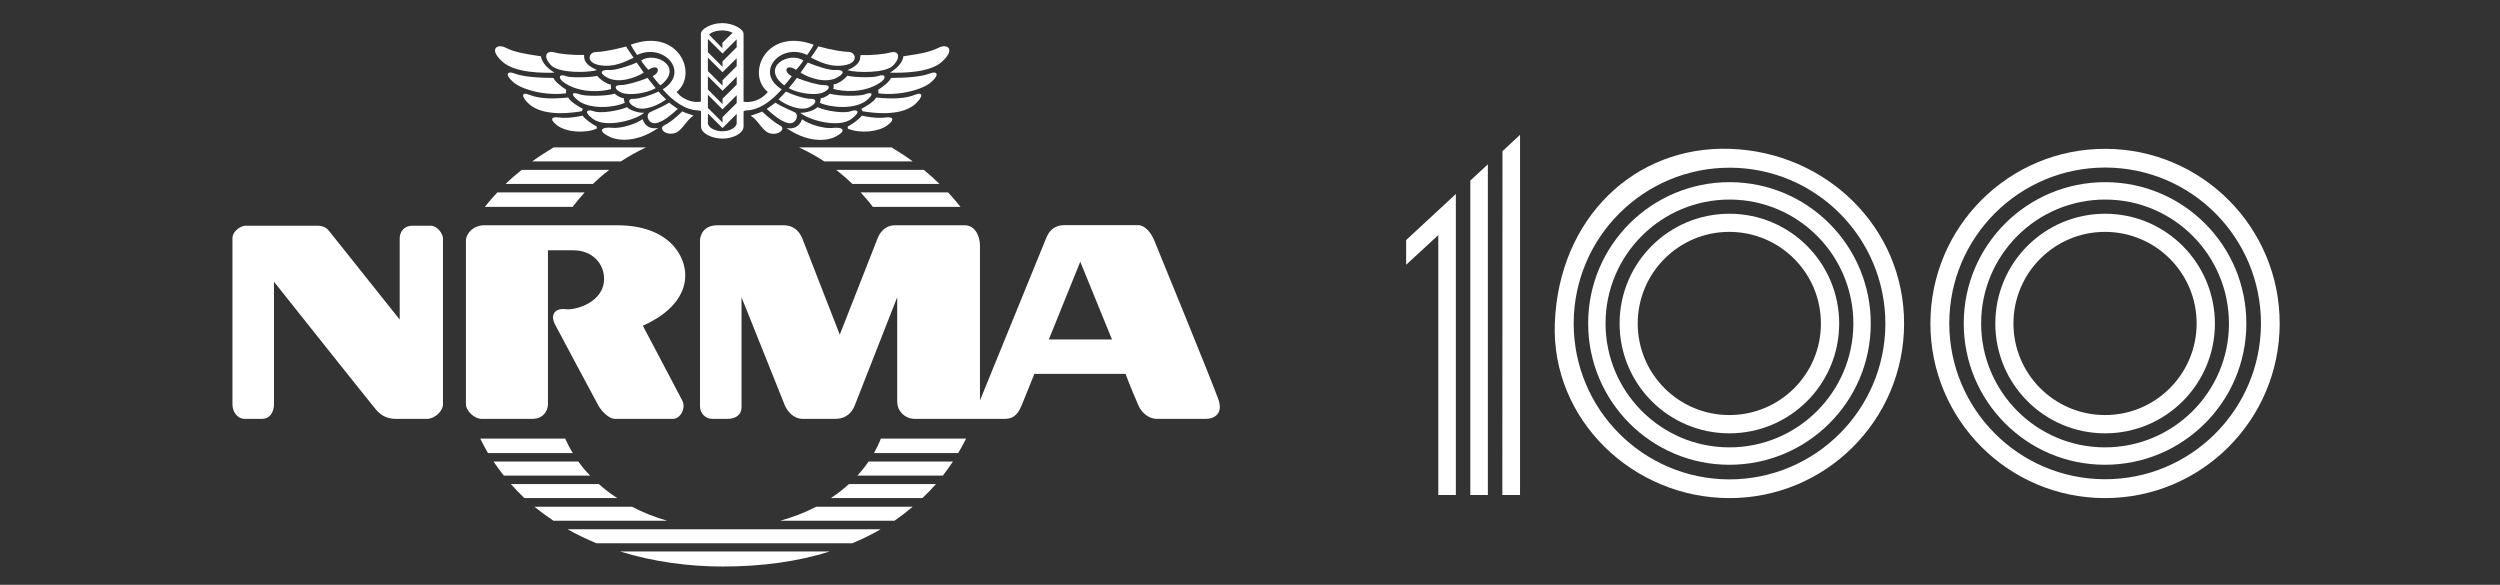
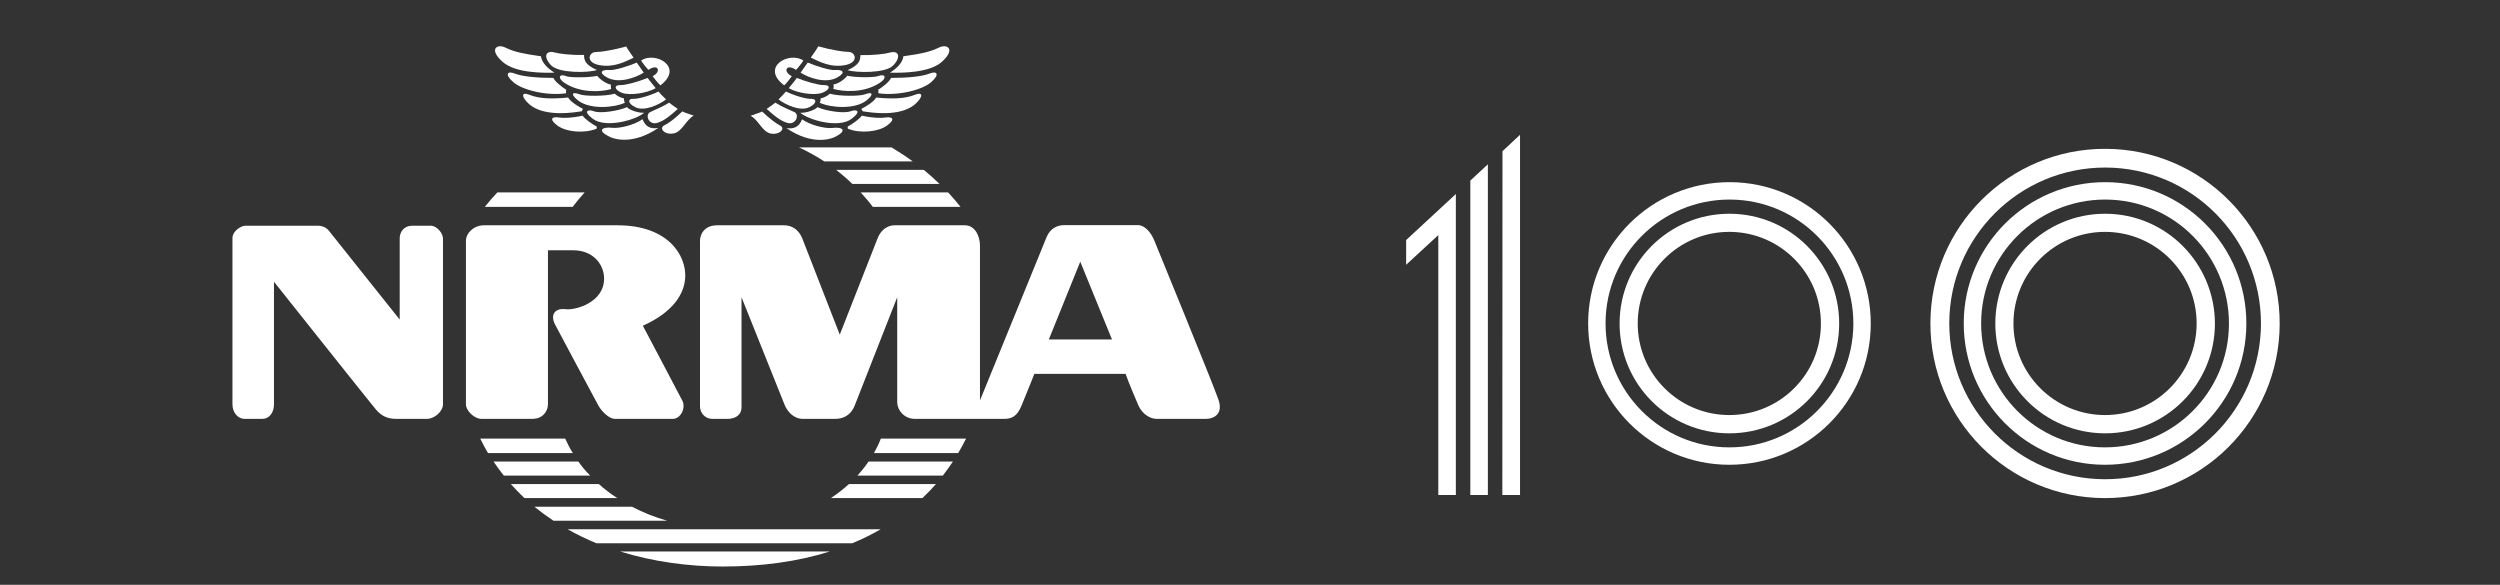
<svg xmlns="http://www.w3.org/2000/svg" xmlns:xlink="http://www.w3.org/1999/xlink" version="1.1" id="Layer_1" x="0px" y="0px" viewBox="0 0 171 40" style="enable-background:new 0 0 171 40;" xml:space="preserve">
  <rect x="0" y="0" width="171" height="40" fill="#333333" stroke="none" />
  <style type="text/css">
	.st0{clip-path:url(#SVGID_2_);}
	.st1{clip-path:url(#SVGID_4_);fill:#FFFFFF;}
</style>
  <g>
    <g>
      <defs>
        <rect id="SVGID_1_" x="-2.68" y="-17" width="177.2" height="74.33" />
      </defs>
      <clipPath id="SVGID_2_">
        <use xlink:href="#SVGID_1_" style="overflow:visible;" />
      </clipPath>
      <g class="st0">
        <defs>
          <rect id="SVGID_3_" x="-2.68" y="-17" width="177.2" height="74.33" />
        </defs>
        <clipPath id="SVGID_4_">
          <use xlink:href="#SVGID_3_" style="overflow:visible;" />
        </clipPath>
-         <path class="st1" d="M45.33,6.11c0.74,0.85,1.57,1.41,2.4,1.44c0.09,0.01,0.17,0.02,0.22,0.06v1.04c0,0.47,0.74,0.83,1.47,0.83     c0.72,0,1.44-0.36,1.44-0.83V7.61c0.06-0.04,0.13-0.05,0.21-0.06c0.82-0.02,1.66-0.59,2.4-1.44c-1.9-1.17-0.07-3.22,1.74-2.35     c0.22-0.3,0.36-0.55,0.45-0.7c-3.27-1.21-4.65,2.01-3.14,3.23c-0.48,0.61-1.23,0.75-1.66,0.67V2.32c0-0.34-0.73-0.74-1.46-0.74     c-0.73,0-1.46,0.39-1.46,0.74v4.63c-0.42,0.09-1.18-0.05-1.66-0.66c1.51-1.22,0.13-4.44-3.14-3.23c0.09,0.15,0.23,0.41,0.44,0.7     C45.4,2.9,47.23,4.94,45.33,6.11 M49.4,2.08c0.26,0,0.52,0.06,0.71,0.16l-0.7,0.69V3.3L48.5,2.37     C48.66,2.19,49.03,2.08,49.4,2.08 M48.42,2.66l1,1l0.97-0.97v0.54L49.42,4.2v0.37l-1-1V2.66z M48.42,3.94l1,1l0.97-0.96v0.54     l-0.97,0.97v0.37l-1-1V3.94z M48.42,5.21l1,1l0.97-0.96v0.54l-0.97,0.96v0.37l-1-1V5.21z M48.42,6.48l1,1l0.97-0.97v0.54     l-0.97,0.96v0.37l-1-1V6.48z M48.42,7.76l1,1l0.97-0.97v0.62c0,0.32-0.49,0.57-0.98,0.57c-0.49,0-0.99-0.25-0.99-0.57V7.76z" />
        <path class="st1" d="M44.85,6.03c-0.14-0.19-0.46-0.55-0.55-0.7c-0.62,0.25-1.5,0.5-1.84,0.49c-0.5-0.02-0.45,0.32,0.08,0.53     C43.07,6.55,44.25,6.38,44.85,6.03" />
        <path class="st1" d="M39.68,6.46c-0.66-0.24-0.6,0.05-0.14,0.41c0.8,0.63,2.43,0.51,3.2,0.16c-0.04-0.06-0.07-0.21-0.06-0.3     c-0.22-0.04-0.48-0.17-0.63-0.32C41.37,6.6,40,6.58,39.68,6.46" />
        <path class="st1" d="M54.74,7.71c0.5,0.47,2.61,1.11,3.52,0.41c0.73-0.56,0.28-0.65-0.08-0.51c-0.43,0.17-1.67-0.01-2.27-0.28     C55.79,7.51,55.1,7.75,54.74,7.71" />
        <path class="st1" d="M40.85,5.19c-0.62,0.13-1.86,0.12-2.09,0.03C38.23,5,38.11,5.35,38.63,5.68c1.1,0.72,2.56,0.6,3.17,0.41     c-0.01-0.07-0.03-0.21-0.01-0.3C41.35,5.71,40.91,5.29,40.85,5.19" />
        <path class="st1" d="M38.13,8.59c0.59,0.44,1.84,0.56,2.68,0.21c0.01-0.04,0-0.12,0.01-0.14c-0.3-0.16-0.79-0.49-0.97-0.75     c-0.74,0.17-1.31,0.17-1.59,0.13C37.73,7.95,37.54,8.15,38.13,8.59" />
        <path class="st1" d="M44.06,7.71c-0.37,0.04-1.05-0.2-1.17-0.38c-0.6,0.26-1.84,0.45-2.27,0.28c-0.35-0.14-0.81-0.05-0.08,0.51     C41.45,8.81,43.56,8.18,44.06,7.71" />
        <path class="st1" d="M38.86,6.67c-1.17,0.12-2.01,0.07-2.63-0.18c-0.62-0.25-0.56,0.16-0.05,0.62c0.51,0.46,1.56,0.84,3.61,0.5     c0.03-0.04,0.05-0.13,0.09-0.16C39.66,7.34,39.02,6.98,38.86,6.67" />
        <path class="st1" d="M45.04,6.26c-0.59,0.29-1.41,0.52-1.72,0.5c-0.37-0.03-0.43,0.3,0.15,0.58c0.61,0.29,1.6-0.17,2.09-0.54     C45.43,6.68,45.13,6.38,45.04,6.26" />
        <path class="st1" d="M43.85,4.14c0.08,0.14,0.37,0.51,0.5,0.64c0.69-0.47,0.9,0.14,0.29,0.43c0.05,0.08,0.38,0.5,0.53,0.63     C46.81,4.6,44.84,3.48,43.85,4.14" />
        <path class="st1" d="M41.7,4.79c-0.5-0.04-0.8,0.14-0.23,0.48c0.81,0.49,2,0.05,2.56-0.3c-0.13-0.19-0.42-0.62-0.48-0.69     C43.04,4.51,42.05,4.82,41.7,4.79" />
        <path class="st1" d="M57.06,9.39c1-0.48,0.51-0.72-0.09-0.64c-0.55,0.07-1.59-0.21-2.11-0.59c-0.2,0.54-0.59,0.68-1.07,0.6     C55.55,9.97,56.85,9.49,57.06,9.39" />
        <path class="st1" d="M53.25,6.8c0.48,0.37,1.48,0.83,2.09,0.54c0.58-0.27,0.51-0.6,0.14-0.58c-0.32,0.02-1.13-0.21-1.72-0.5     C53.67,6.38,53.37,6.68,53.25,6.8" />
        <path class="st1" d="M60.04,5.21c-0.23,0.09-1.47,0.11-2.09-0.03c-0.06,0.11-0.5,0.53-0.94,0.6c0.02,0.09,0.01,0.23-0.01,0.3     c0.62,0.19,2.08,0.31,3.17-0.41C60.69,5.35,60.58,5,60.04,5.21" />
        <path class="st1" d="M62.56,6.49c-0.62,0.25-1.46,0.3-2.63,0.18c-0.16,0.31-0.8,0.67-1.02,0.78c0.04,0.03,0.06,0.12,0.09,0.16     c2.05,0.34,3.1-0.04,3.61-0.5C63.13,6.64,63.18,6.24,62.56,6.49" />
        <path class="st1" d="M53.64,5.84c0.15-0.13,0.47-0.55,0.52-0.63c-0.62-0.29-0.41-0.9,0.29-0.43c0.13-0.13,0.42-0.5,0.5-0.64     C53.96,3.48,51.99,4.6,53.64,5.84" />
        <path class="st1" d="M57.1,4.79c-0.35,0.03-1.34-0.29-1.85-0.51c-0.07,0.08-0.35,0.5-0.49,0.69c0.56,0.36,1.76,0.79,2.56,0.3     C57.9,4.93,57.6,4.75,57.1,4.79" />
        <path class="st1" d="M63.59,5.03c-0.5,0.2-1.51,0.3-2.64,0.3c-0.12,0.26-0.52,0.58-0.88,0.81c0.02,0.07,0.02,0.18,0.01,0.24     c1.34,0.19,2.99-0.22,3.61-0.76C64.31,5.08,64.08,4.83,63.59,5.03" />
        <path class="st1" d="M62.43,11.04c-0.46-0.34-0.95-0.66-1.45-0.96h-6.33c0.6,0.28,1.18,0.6,1.73,0.96H62.43z" />
        <path class="st1" d="M61.08,4.49c0.58-0.59,0.4-1.07-0.22-0.89c-0.33,0.09-1.14,0.19-2.01,0.17c0,0.32-0.04,0.66-0.88,1.03     C58.6,4.99,60.56,5.01,61.08,4.49" />
        <path class="st1" d="M57.82,4.45c0.94-0.18,0.71-0.9,0.21-0.9c-0.34,0-1.2-0.14-2.06-0.38c-0.09,0.17-0.34,0.53-0.51,0.77     C56.02,4.2,56.8,4.65,57.82,4.45" />
        <path class="st1" d="M37.85,5.33c-1.13,0-2.14-0.1-2.64-0.3c-0.5-0.2-0.72,0.05-0.1,0.59c0.62,0.54,2.27,0.95,3.61,0.76     c-0.01-0.06-0.01-0.18,0.01-0.24C38.38,5.91,37.97,5.59,37.85,5.33" />
        <path class="st1" d="M65.7,14.15c-0.27-0.33-0.55-0.67-0.85-0.99h-5.98c0.29,0.32,0.57,0.64,0.83,0.99H65.7z" />
        <path class="st1" d="M60.87,4.97c0.75,0.02,2.68,0.03,3.54-0.73c0.99-0.88,0.38-1.27-0.2-0.98c-0.58,0.29-1.22,0.42-2.42,0.59     C61.74,4.31,61.31,4.7,60.87,4.97" />
        <path class="st1" d="M64.26,12.58c-0.34-0.33-0.69-0.65-1.07-0.96h-5.99c0.38,0.3,0.75,0.62,1.1,0.96H64.26z" />
        <path class="st1" d="M60.67,8.59c0.59-0.43,0.4-0.63-0.13-0.55c-0.28,0.04-0.85,0.04-1.59-0.13c-0.19,0.26-0.67,0.59-0.97,0.75     c0.01,0.03,0,0.11,0.01,0.14C58.83,9.15,60.08,9.02,60.67,8.59" />
        <path class="st1" d="M56.83,34.07h6.26c0.33-0.31,0.63-0.62,0.93-0.96h-5.95C57.68,33.46,57.27,33.78,56.83,34.07" />
        <path class="st1" d="M40.8,37.16h17.49c0.68-0.28,1.33-0.6,1.95-0.96H38.82C39.46,36.56,40.12,36.88,40.8,37.16" />
        <path class="st1" d="M58.65,32.53h5.84c0.24-0.31,0.47-0.63,0.69-0.96h-5.77C59.18,31.91,58.92,32.23,58.65,32.53" />
        <path class="st1" d="M49.43,38.75c2.69,0,5.15-0.34,7.33-1.03H42.41C44.67,38.42,47.08,38.75,49.43,38.75" />
        <path class="st1" d="M43.23,34.66h-6.68c0.42,0.34,0.86,0.66,1.31,0.96h7.78C44.8,35.38,43.99,35.06,43.23,34.66" />
        <path class="st1" d="M59.78,30.99h5.76c0.19-0.32,0.37-0.65,0.54-0.99h-5.83C60.12,30.34,59.96,30.67,59.78,30.99" />
-         <path class="st1" d="M40.56,12.58c0.35-0.34,0.72-0.66,1.11-0.96h-5.99c-0.38,0.31-0.75,0.62-1.09,0.96H40.56z" />
        <path class="st1" d="M54.36,7.68c-0.32-0.16-0.79-0.32-1.33-0.66c-0.13,0.12-0.47,0.34-0.59,0.43c0.47,0.42,0.89,0.79,1.39,0.95     C54.44,8.59,54.69,7.85,54.36,7.68" />
        <path class="st1" d="M78.97,16.49c-0.23-0.59-0.67-1.09-1.12-1.09h-5.08c-0.41,0-0.92,0.19-1.18,0.81     c-0.26,0.62-4.56,11.18-4.56,11.18V16.81c0-0.68-0.35-1.4-1.03-1.4h-4.82c-0.48,0-0.92,0.32-1.14,0.86     c-0.21,0.54-2.6,6.62-2.6,6.62l-2.57-6.6c-0.2-0.49-0.62-0.88-1.23-0.88h-4.58c-0.92,0-1.18,0.66-1.18,1.06v11.33     c0,0.45,0.36,0.85,0.83,0.85h1.07c0.43,0,0.94-0.2,0.94-0.8v-7.52l2.96,7.39c0.17,0.39,0.57,0.93,1.24,0.93h2.19     c0.39,0,1.03-0.1,1.36-0.93c0.33-0.83,2.9-7.39,2.9-7.39v7.16c0,0.56,0.47,1.16,1.21,1.16h6.1c0.51,0,0.88-0.15,1.19-0.9     c0.32-0.76,0.88-2.18,0.88-2.18h6.24c0.19,0.57,0.86,2.12,0.86,2.12c0.16,0.39,0.6,0.96,1.3,0.96h3.35c0.45,0,1.26-0.28,0.8-1.43     C82.89,26.06,78.97,16.49,78.97,16.49 M71.74,23.22l2.15-5.32l2.17,5.32H71.74z" />
        <path class="st1" d="M40.96,33.11h-6.02c0.3,0.33,0.61,0.66,0.93,0.96h6.35C41.77,33.78,41.35,33.46,40.96,33.11" />
        <path class="st1" d="M52.13,7.63c-0.15,0.08-0.65,0.23-0.79,0.29c0.53,0.27,0.8,1.09,1.36,1.21c0.62,0.13,1.06-0.35,0.66-0.54     C53.06,8.43,52.6,8.08,52.13,7.63" />
        <path class="st1" d="M56.34,5.82C56,5.83,55.12,5.58,54.5,5.33c-0.09,0.15-0.4,0.51-0.55,0.7c0.6,0.35,1.79,0.52,2.31,0.31     C56.79,6.13,56.84,5.8,56.34,5.82" />
        <path class="st1" d="M56.07,7.03c0.77,0.35,2.4,0.47,3.2-0.16c0.45-0.36,0.51-0.65-0.14-0.41c-0.32,0.12-1.69,0.14-2.37-0.05     c-0.14,0.14-0.41,0.28-0.63,0.32C56.14,6.82,56.11,6.96,56.07,7.03" />
-         <path class="st1" d="M53.36,35.62h7.82c0.43-0.3,0.85-0.62,1.25-0.96h-6.6C55.06,35.06,54.23,35.38,53.36,35.62" />
        <path class="st1" d="M40.83,4.79c-0.84-0.37-0.88-0.71-0.88-1.03c-0.87,0.02-1.68-0.08-2.01-0.17c-0.62-0.18-0.81,0.31-0.23,0.89     C38.24,5.01,40.2,4.99,40.83,4.79" />
        <path class="st1" d="M40.98,4.45c1.02,0.2,1.8-0.25,2.36-0.5c-0.17-0.25-0.42-0.6-0.51-0.77c-0.87,0.24-1.72,0.38-2.06,0.38     C40.27,3.55,40.03,4.27,40.98,4.45" />
        <path class="st1" d="M45.77,7.02c-0.54,0.34-1.01,0.49-1.32,0.66c-0.33,0.17-0.09,0.91,0.52,0.72c0.51-0.16,0.92-0.53,1.39-0.95     C46.24,7.36,45.9,7.14,45.77,7.02" />
        <path class="st1" d="M46.1,9.12c0.56-0.12,0.83-0.93,1.35-1.21c-0.14-0.06-0.63-0.2-0.78-0.29c-0.46,0.45-0.92,0.81-1.23,0.95     C45.04,8.77,45.47,9.26,46.1,9.12" />
        <path class="st1" d="M43.95,8.15c-0.52,0.38-1.57,0.66-2.11,0.59c-0.61-0.07-1.09,0.17-0.09,0.64c0.21,0.1,1.51,0.58,3.28-0.63     C44.53,8.84,44.14,8.69,43.95,8.15" />
-         <path class="st1" d="M44.19,10.08h-6.32c-0.51,0.31-1,0.62-1.47,0.96h6.07C43.02,10.68,43.59,10.36,44.19,10.08" />
        <path class="st1" d="M38.66,30h-5.81c0.16,0.34,0.34,0.67,0.53,0.99h5.8C38.98,30.67,38.81,30.34,38.66,30" />
        <path class="st1" d="M36.5,28.64c0.6,0,0.98-0.5,0.98-0.99V17.12c0.65,0,1.26-0.01,1.69,0c1.34-0.02,2.13,0.9,2.15,1.91     c0.02,1.68-2,2.2-2.61,2.12c-0.74-0.1-1.13,0.37-0.71,1.11c0,0,2.7,5.07,2.94,5.5c0.25,0.43,0.75,0.89,1.11,0.89h3.97     c0.54,0,0.9-0.74,0.66-1.23c-0.25-0.49-2.71-5.14-2.71-5.14c1.9-0.85,2.85-2.05,2.9-3.34c0.06-1.44-1.13-3.53-4.64-3.53h-1.39     c0,0-7.21-0.01-7.75,0c-0.75,0.01-1.22,0.6-1.22,1.03v11.22c0,0.43,0.57,0.99,1.06,0.99H36.5z" />
        <path class="st1" d="M39.56,31.57h-5.8c0.22,0.33,0.45,0.65,0.7,0.96h5.91C40.06,32.23,39.8,31.91,39.56,31.57" />
        <path class="st1" d="M29.47,15.44h-1.26c-0.61,0-0.87,0.45-0.87,0.86c0,0.57,0,5.56,0,5.56s-4.64-5.82-4.83-6.06     c-0.19-0.24-0.45-0.36-0.78-0.36h-4.95c-0.27,0-0.88,0.34-0.88,0.86v11.36c0,0.55,0.37,0.99,0.83,0.99h1.22     c0.46,0,0.79-0.42,0.79-0.99v-8.39c0,0,6.66,8.38,6.98,8.75c0.4,0.47,0.84,0.63,1.39,0.63h2.09c0.55,0,1.1-0.54,1.1-0.99     c0-0.53,0-11.1,0-11.36C30.29,15.94,29.87,15.44,29.47,15.44" />
        <path class="st1" d="M34.39,4.24c0.87,0.77,2.8,0.75,3.54,0.73C37.48,4.7,37.07,4.31,37,3.85c-1.19-0.17-1.84-0.3-2.42-0.59     C34.01,2.97,33.39,3.36,34.39,4.24" />
        <path class="st1" d="M39.99,13.16h-5.97c-0.3,0.32-0.59,0.65-0.86,0.99h6.01C39.43,13.81,39.7,13.48,39.99,13.16" />
-         <path class="st1" d="M118.33,10.18c-6.51-0.22-11.7,4.73-11.98,11.91c-0.26,6.59,5.31,11.96,11.91,11.98     c6.6,0.02,11.96-5.31,11.98-11.91C130.26,15.57,124.92,10.4,118.33,10.18 M118.27,32.79c-5.89-0.02-10.64-4.8-10.63-10.69     c0.02-5.89,4.8-10.64,10.69-10.63c5.89,0.02,10.64,4.8,10.63,10.69C128.94,28.04,124.15,32.8,118.27,32.79" />
        <path class="st1" d="M118.32,12.46c-5.34-0.01-9.68,4.3-9.69,9.64c-0.01,5.34,4.3,9.68,9.64,9.69c5.34,0.01,9.68-4.3,9.69-9.64     C127.97,16.81,123.66,12.47,118.32,12.46 M118.27,30.6c-4.68-0.01-8.46-3.82-8.45-8.5c0.01-4.68,3.82-8.46,8.5-8.45     c4.68,0.01,8.46,3.82,8.45,8.5C126.75,26.83,122.95,30.61,118.27,30.6" />
        <path class="st1" d="M118.31,14.62c-4.15-0.01-7.52,3.34-7.53,7.49c-0.01,4.15,3.34,7.52,7.49,7.53     c4.15,0.01,7.52-3.34,7.53-7.49C125.81,18,122.46,14.63,118.31,14.62 M118.27,28.39c-3.46-0.01-6.26-2.82-6.25-6.28     c0.01-3.46,2.82-6.26,6.28-6.25c3.46,0.01,6.26,2.82,6.25,6.28C124.55,25.6,121.74,28.4,118.27,28.39" />
        <path class="st1" d="M144.02,10.18c-6.6-0.02-11.96,5.31-11.98,11.91s5.31,11.96,11.91,11.98c6.6,0.02,11.96-5.31,11.98-11.91     C155.95,15.56,150.62,10.2,144.02,10.18 M143.96,32.78c-5.89-0.02-10.64-4.8-10.63-10.69c0.02-5.89,4.8-10.64,10.69-10.63     c5.89,0.02,10.64,4.8,10.63,10.69C154.63,28.04,149.84,32.8,143.96,32.78" />
        <path class="st1" d="M144.01,12.46c-5.34-0.01-9.68,4.3-9.69,9.64c-0.01,5.34,4.3,9.68,9.64,9.69c5.34,0.01,9.68-4.3,9.69-9.64     C153.67,16.81,149.35,12.47,144.01,12.46 M143.96,30.6c-4.68-0.01-8.46-3.82-8.45-8.5c0.01-4.68,3.82-8.46,8.5-8.45     s8.46,3.82,8.45,8.5C152.45,26.83,148.64,30.61,143.96,30.6" />
        <path class="st1" d="M144.01,14.62c-4.15-0.01-7.52,3.34-7.53,7.49c-0.01,4.15,3.34,7.52,7.49,7.53     c4.15,0.01,7.52-3.34,7.53-7.49C151.5,18,148.15,14.63,144.01,14.62 M143.97,28.39c-3.46-0.01-6.26-2.82-6.25-6.28     c0.01-3.46,2.82-6.26,6.28-6.25c3.46,0.01,6.26,2.82,6.25,6.28C150.24,25.6,147.43,28.4,143.97,28.39" />
        <polygon class="st1" points="102.76,33.86 103.97,33.86 103.97,9.22 102.77,10.34    " />
        <polygon class="st1" points="100.57,12.35 100.57,33.86 101.77,33.86 101.77,11.24    " />
        <polygon class="st1" points="96.18,18.11 98.38,16.08 98.38,33.86 99.58,33.86 99.58,15.34 99.58,13.27 96.18,16.42    " />
      </g>
    </g>
  </g>
</svg>